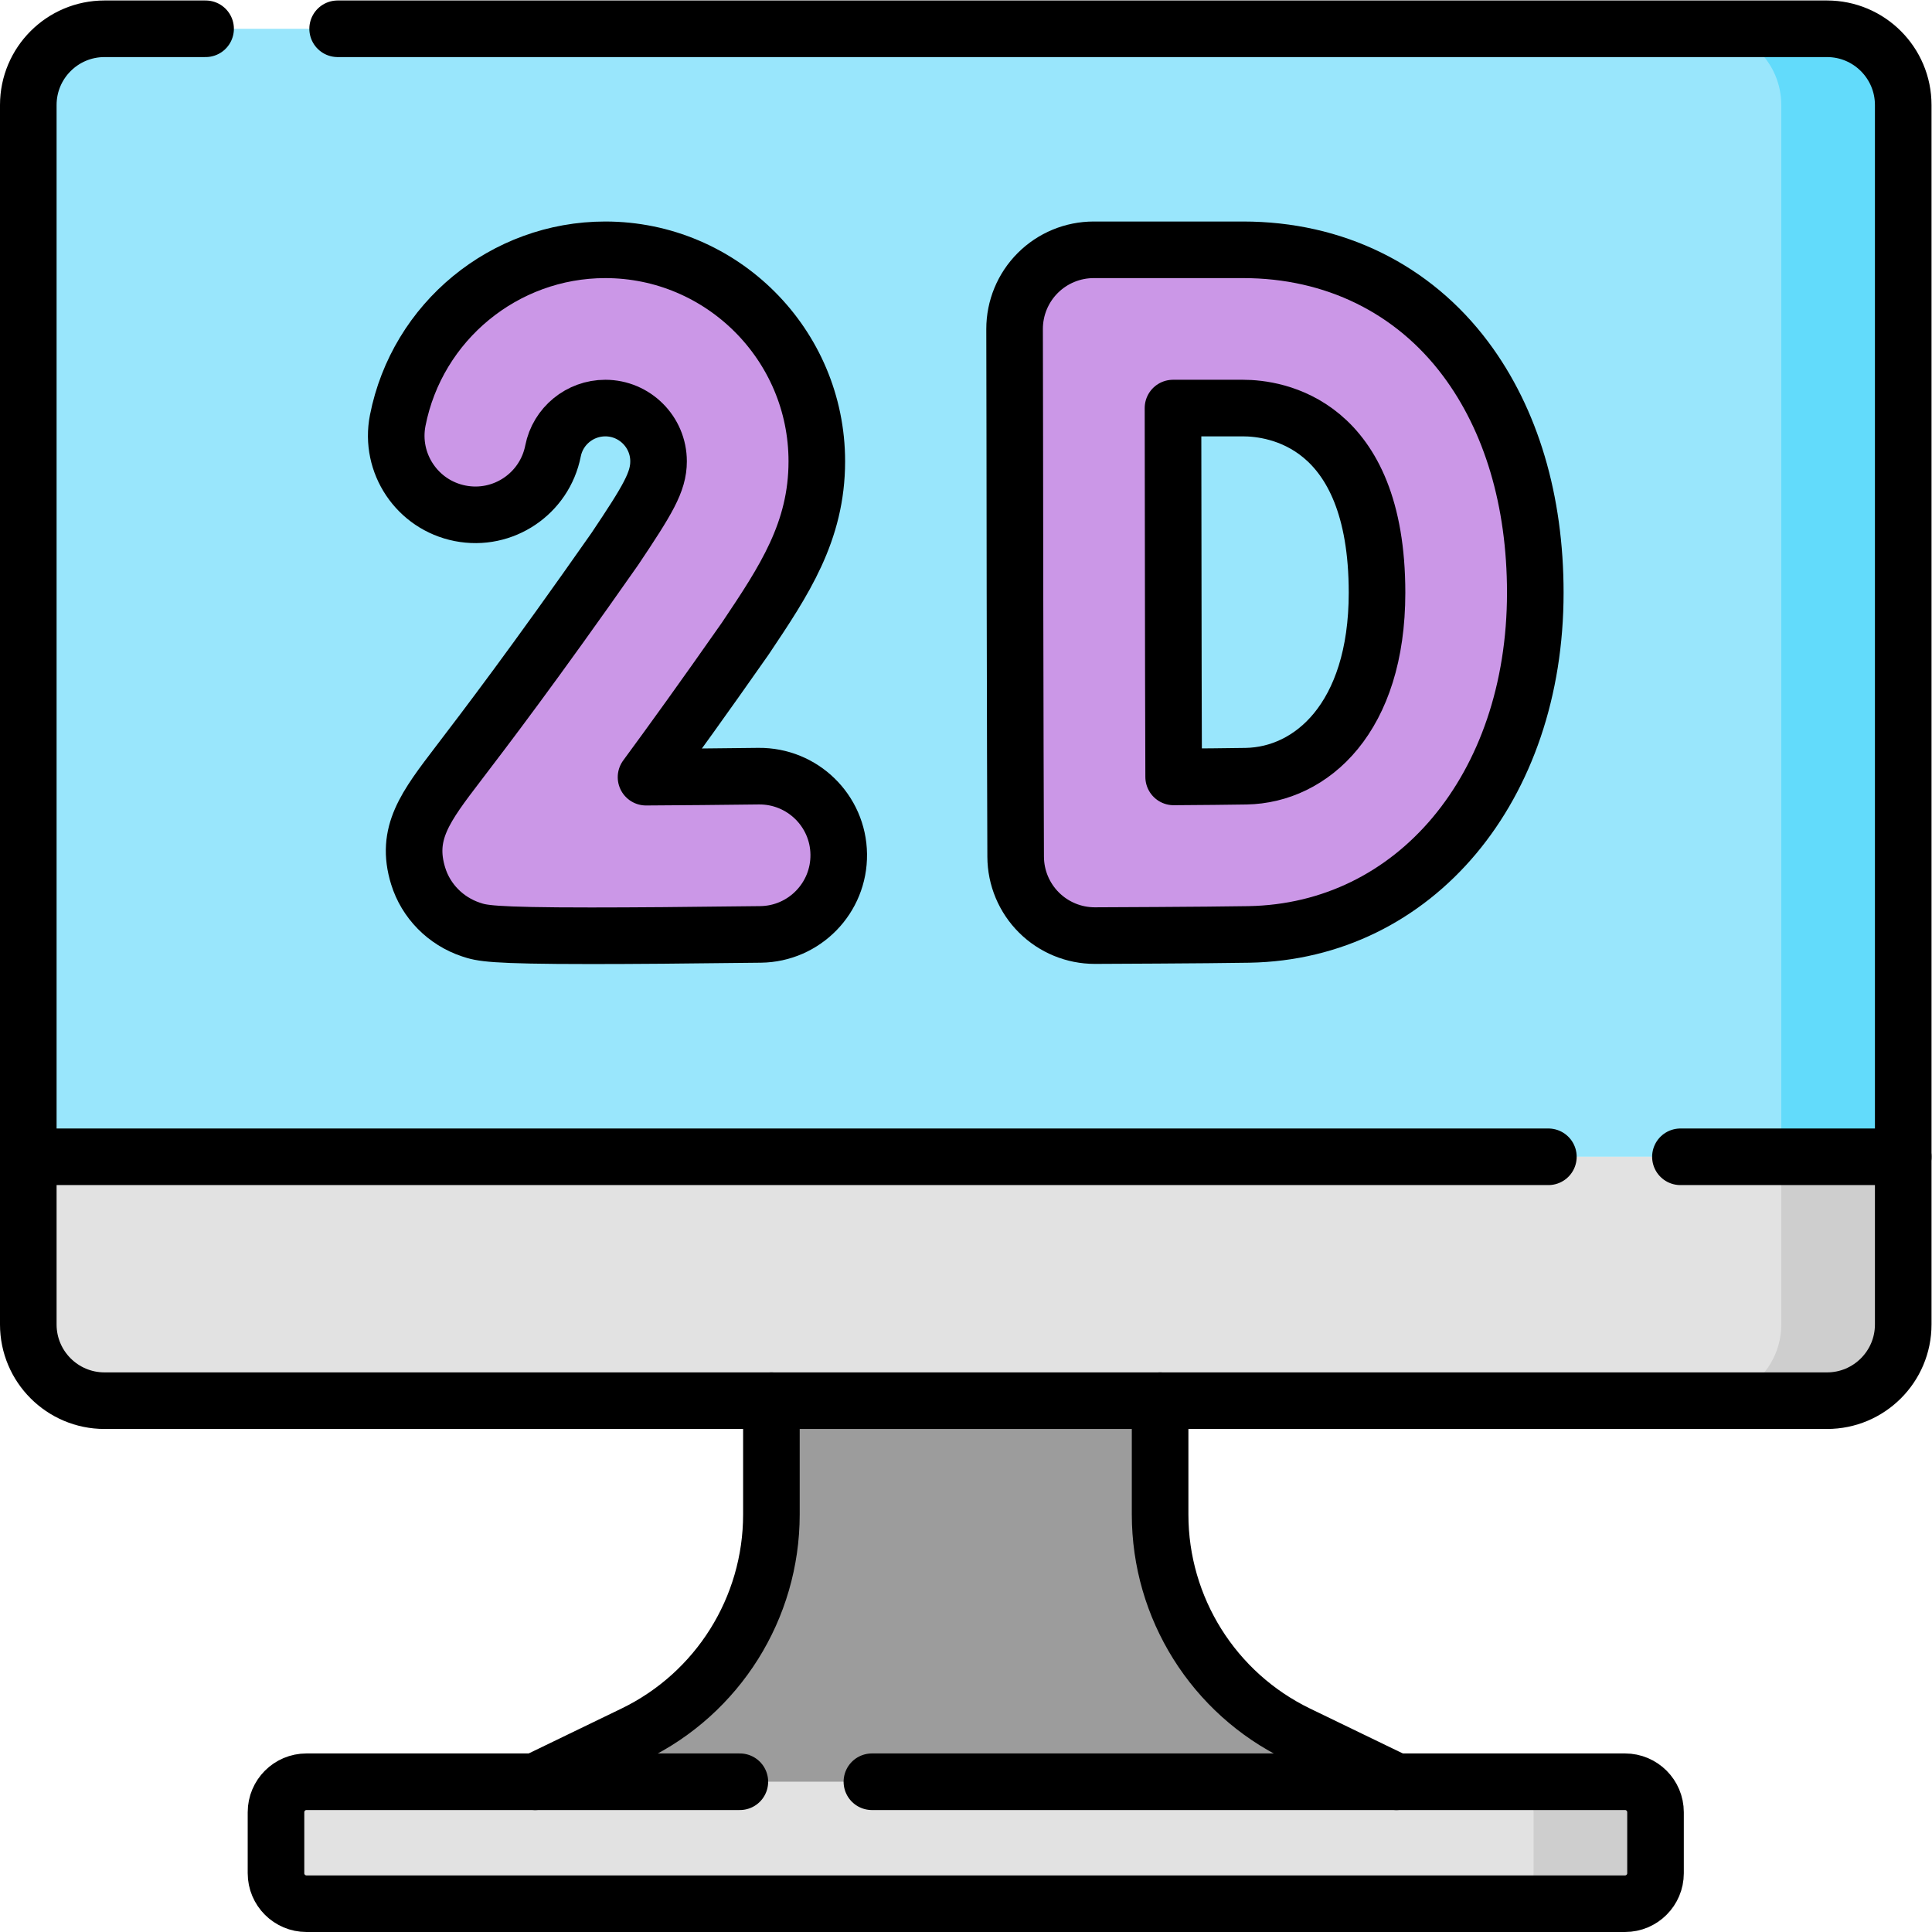
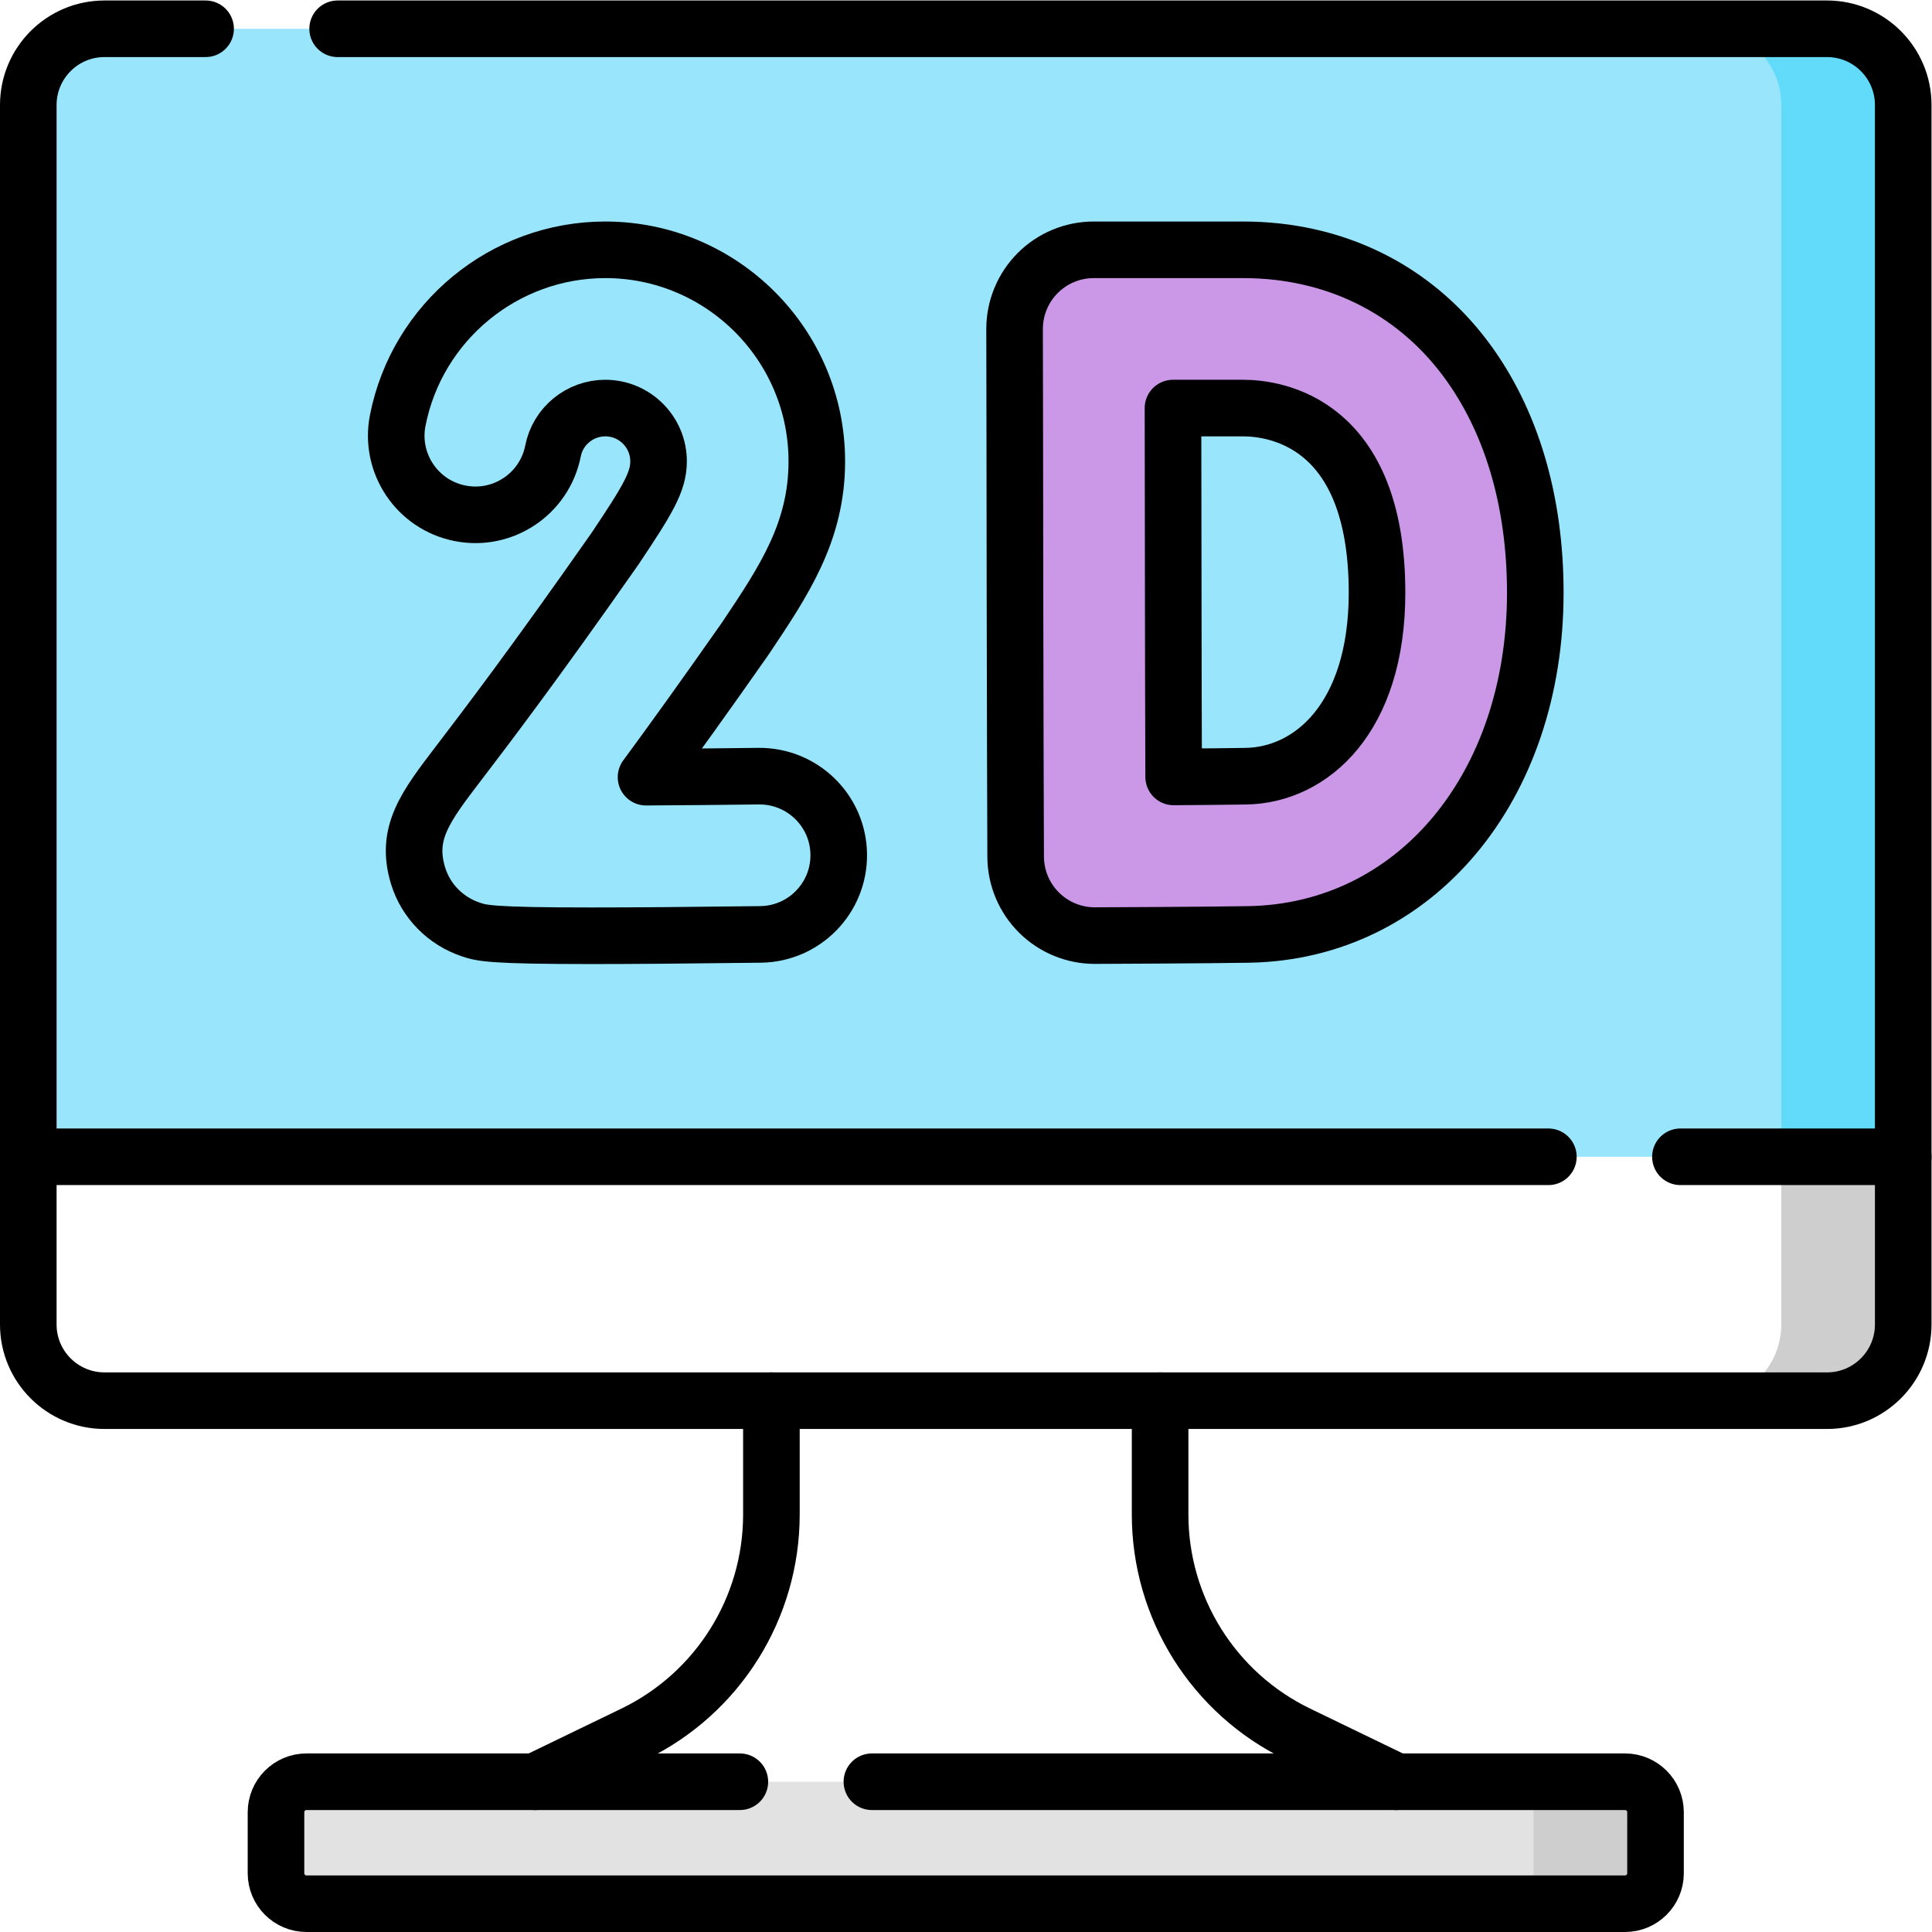
<svg xmlns="http://www.w3.org/2000/svg" version="1.1" id="svg5169" xml:space="preserve" width="682.667" height="682.667" viewBox="0 0 682.667 682.667">
  <defs id="defs5173">
    <clipPath clipPathUnits="userSpaceOnUse" id="clipPath5183">
      <path d="M 0,512 H 512 V 0 H 0 Z" id="path5181" />
    </clipPath>
  </defs>
  <g id="g5175" transform="matrix(1.333,0,0,-1.333,0,682.667)">
    <g id="g5177">
      <g id="g5179" clip-path="url(#clipPath5183)">
        <g id="g5185" transform="translate(504.5,205.492)">
          <path d="m 0,0 h -497 v 278.805 c 0,11.158 9.045,20.203 20.203,20.203 H -20.203 C -9.045,299.008 0,289.963 0,278.805 Z" style="fill:#99e6fc;fill-opacity:1;fill-rule:nonzero;stroke:none" id="path5187" />
        </g>
        <g id="g5189" transform="translate(484.297,140.841)">
-           <path d="m 0,0 h -456.594 c -11.157,0 -20.203,9.045 -20.203,20.203 V 64.65 h 497 V 20.203 C 20.203,9.045 11.158,0 0,0" style="fill:#e2e2e2;fill-opacity:1;fill-rule:nonzero;stroke:none" id="path5191" />
-         </g>
+           </g>
        <g id="g5193" transform="translate(484.297,504.5)">
          <path d="m 0,0 h -32.325 c 11.158,0 20.203,-9.045 20.203,-20.203 V -299.008 H 20.203 V -20.203 C 20.203,-9.045 11.158,0 0,0" style="fill:#62dbfb;fill-opacity:1;fill-rule:nonzero;stroke:none" id="path5195" />
        </g>
        <g id="g5197" transform="translate(472.175,205.492)">
          <path d="M 0,0 V -44.447 C 0,-55.605 -9.045,-64.65 -20.203,-64.65 h 32.325 c 11.158,0 20.203,9.045 20.203,20.203 V 0 Z" style="fill:#cecece;fill-opacity:1;fill-rule:nonzero;stroke:none" id="path5199" />
        </g>
        <g id="g5201" transform="translate(430.758,7.5)">
          <path d="m 0,0 h -349.516 c -4.463,0 -8.082,3.618 -8.082,8.081 v 16.163 c 0,4.463 3.619,8.081 8.082,8.081 H 0 c 4.463,0 8.081,-3.618 8.081,-8.081 V 8.081 C 8.081,3.618 4.463,0 0,0" style="fill:#e2e2e2;fill-opacity:1;fill-rule:nonzero;stroke:none" id="path5203" />
        </g>
        <g id="g5205" transform="translate(430.758,39.825)">
          <path d="m 0,0 h -32.325 c 4.463,0 8.081,-3.618 8.081,-8.081 v -16.163 c 0,-4.463 -3.618,-8.081 -8.081,-8.081 H 0 c 4.463,0 8.081,3.618 8.081,8.081 V -8.081 C 8.081,-3.618 4.463,0 0,0" style="fill:#cecece;fill-opacity:1;fill-rule:nonzero;stroke:none" id="path5207" />
        </g>
        <g id="g5209" transform="translate(370.148,39.825)">
-           <path d="M 0,0 -26.139,12.648 C -48.454,23.446 -62.63,46.053 -62.63,70.843 v 30.173 H -165.667 V 70.843 c 0,-24.79 -14.175,-47.397 -36.491,-58.195 L -228.297,0 Z" style="fill:#9c9c9c;fill-opacity:1;fill-rule:nonzero;stroke:none" id="path5211" />
-         </g>
+           </g>
        <g id="g5213" transform="translate(310.932,403.959)">
          <path d="m 0,0 c 0.028,-16.932 0.064,-39.407 0.064,-48.789 0,-11.112 0.06,-32.705 0.111,-48.985 7.273,0.05 14.721,0.114 19.207,0.193 17.275,0.302 34.704,15.457 34.704,48.638 C 54.086,-3.529 26.918,0 18.591,0 Z m -20.73,-139.837 c -5.535,0 -10.847,2.188 -14.777,6.089 -3.949,3.92 -6.178,9.248 -6.198,14.811 -0.002,0.507 -0.182,50.911 -0.182,70.148 0,15.942 -0.102,69.724 -0.102,69.725 -0.01,5.57 2.195,10.915 6.13,14.857 3.935,3.942 9.277,6.158 14.846,6.158 h 39.604 c 24.096,0 45.047,-10.274 58.991,-28.928 12.073,-16.151 18.455,-37.579 18.455,-61.966 0,-51.72 -31.93,-89.815 -75.922,-90.582 -11.305,-0.198 -39.568,-0.308 -40.765,-0.312 z" style="fill:#cb97e7;fill-opacity:1;fill-rule:nonzero;stroke:none" id="path5215" />
        </g>
        <g id="g5217" transform="translate(156.723,264.081)">
-           <path d="m 0,0 c -26.951,0 -29.076,0.71 -31.893,1.649 -6.711,2.237 -11.941,7.549 -13.99,14.21 -3.472,11.289 1.876,18.291 10.736,29.892 6.928,9.071 19.811,25.941 41.399,56.779 8.757,13.076 11.592,17.786 11.592,23.229 0,7.785 -6.334,14.119 -14.12,14.119 -6.735,0 -12.561,-4.777 -13.854,-11.359 -2.233,-11.368 -13.258,-18.78 -24.625,-16.54 -11.367,2.232 -18.772,13.257 -16.54,24.624 5.147,26.206 28.286,45.226 55.019,45.226 30.918,0 56.071,-25.153 56.071,-56.07 0,-18.681 -8.717,-31.691 -18.809,-46.756 -0.08,-0.118 -0.16,-0.235 -0.242,-0.353 C 30.027,63.338 21.392,51.369 14.524,42.036 c 9.563,0.052 19.94,0.146 29.845,0.271 C 55.955,42.422 65.46,33.181 65.606,21.597 65.752,10.013 56.479,0.504 44.896,0.358 25.055,0.109 10.604,0 0,0" style="fill:#cb97e7;fill-opacity:1;fill-rule:nonzero;stroke:none" id="path5219" />
-         </g>
+           </g>
        <g id="g5221" transform="translate(89.5,504.5)">
          <path d="M 0,0 H 394.8 C 405.95,0 415,-9.05 415,-20.2 v -323.26 c 0,-11.15 -9.05,-20.2 -20.2,-20.2 H -61.8 c -11.15,0 -20.2,9.05 -20.2,20.2 V -20.2 C -82,-9.05 -72.95,0 -61.8,0 H -35" style="fill:none;stroke:#000000;stroke-width:15;stroke-linecap:round;stroke-linejoin:round;stroke-miterlimit:10;stroke-dasharray:none;stroke-opacity:1" id="path5223" />
        </g>
        <g id="g5225" transform="translate(370.148,39.825)">
          <path d="M 0,0 -26.139,12.648 C -48.454,23.446 -62.63,46.053 -62.63,70.843 v 30.173" style="fill:none;stroke:#000000;stroke-width:15;stroke-linecap:round;stroke-linejoin:round;stroke-miterlimit:10;stroke-dasharray:none;stroke-opacity:1" id="path5227" />
        </g>
        <g id="g5229" transform="translate(204.482,140.841)">
          <path d="m 0,0 v -30.173 c 0,-24.79 -14.176,-47.398 -36.491,-58.195 l -26.139,-12.648" style="fill:none;stroke:#000000;stroke-width:15;stroke-linecap:round;stroke-linejoin:round;stroke-miterlimit:10;stroke-dasharray:none;stroke-opacity:1" id="path5231" />
        </g>
        <g id="g5233" transform="translate(231.12,39.83)">
          <path d="m 0,0 h 199.64 c 4.46,0 8.08,-3.62 8.08,-8.09 v -16.16 c 0,-4.46 -3.62,-8.08 -8.08,-8.08 h -349.52 c -4.46,0 -8.08,3.62 -8.08,8.08 v 16.16 c 0,4.47 3.62,8.09 8.08,8.09 H -35" style="fill:none;stroke:#000000;stroke-width:15;stroke-linecap:round;stroke-linejoin:round;stroke-miterlimit:10;stroke-dasharray:none;stroke-opacity:1" id="path5235" />
        </g>
        <g id="g5237" transform="translate(504.5,205.49)">
          <path d="M 0,0 H -59.06" style="fill:none;stroke:#000000;stroke-width:15;stroke-linecap:round;stroke-linejoin:round;stroke-miterlimit:10;stroke-dasharray:none;stroke-opacity:1" id="path5239" />
        </g>
        <g id="g5241" transform="translate(410.44,205.49)">
          <path d="M 0,0 H -402.94" style="fill:none;stroke:#000000;stroke-width:15;stroke-linecap:round;stroke-linejoin:round;stroke-miterlimit:10;stroke-dasharray:none;stroke-opacity:1" id="path5243" />
        </g>
        <g id="g5245" transform="translate(310.932,403.959)">
          <path d="m 0,0 c 0.028,-16.932 0.064,-39.407 0.064,-48.789 0,-11.112 0.06,-32.705 0.111,-48.985 7.273,0.05 14.721,0.114 19.207,0.193 17.275,0.302 34.704,15.457 34.704,48.638 C 54.086,-3.529 26.918,0 18.591,0 Z m -20.73,-139.837 c -5.535,0 -10.847,2.188 -14.777,6.089 -3.949,3.92 -6.178,9.248 -6.198,14.811 -0.002,0.507 -0.182,50.911 -0.182,70.148 0,15.942 -0.102,69.724 -0.102,69.725 -0.01,5.57 2.195,10.915 6.13,14.857 3.935,3.942 9.277,6.158 14.846,6.158 h 39.604 c 24.096,0 45.047,-10.274 58.991,-28.928 12.073,-16.151 18.455,-37.579 18.455,-61.966 0,-51.72 -31.93,-89.815 -75.922,-90.582 -11.305,-0.198 -39.568,-0.308 -40.765,-0.312 z" style="fill:none;stroke:#000000;stroke-width:15;stroke-linecap:round;stroke-linejoin:round;stroke-miterlimit:10;stroke-dasharray:none;stroke-opacity:1" id="path5247" />
        </g>
        <g id="g5249" transform="translate(156.723,264.081)">
          <path d="m 0,0 c -26.951,0 -29.076,0.71 -31.893,1.649 -6.711,2.237 -11.941,7.549 -13.99,14.21 -3.472,11.289 1.876,18.291 10.736,29.892 6.928,9.071 19.811,25.941 41.399,56.779 8.757,13.076 11.592,17.786 11.592,23.229 0,7.785 -6.334,14.119 -14.12,14.119 -6.735,0 -12.561,-4.777 -13.854,-11.359 -2.233,-11.368 -13.258,-18.78 -24.625,-16.54 -11.367,2.232 -18.772,13.257 -16.54,24.624 5.147,26.206 28.286,45.226 55.019,45.226 30.918,0 56.071,-25.153 56.071,-56.07 0,-18.681 -8.717,-31.691 -18.809,-46.756 -0.08,-0.118 -0.16,-0.235 -0.242,-0.353 C 30.027,63.338 21.392,51.369 14.524,42.036 c 9.563,0.052 19.94,0.146 29.845,0.271 C 55.955,42.422 65.46,33.181 65.606,21.597 65.752,10.013 56.479,0.504 44.896,0.358 25.055,0.109 10.604,0 0,0 Z" style="fill:none;stroke:#000000;stroke-width:15;stroke-linecap:round;stroke-linejoin:round;stroke-miterlimit:10;stroke-dasharray:none;stroke-opacity:1" id="path5251" />
        </g>
      </g>
    </g>
  </g>
</svg>